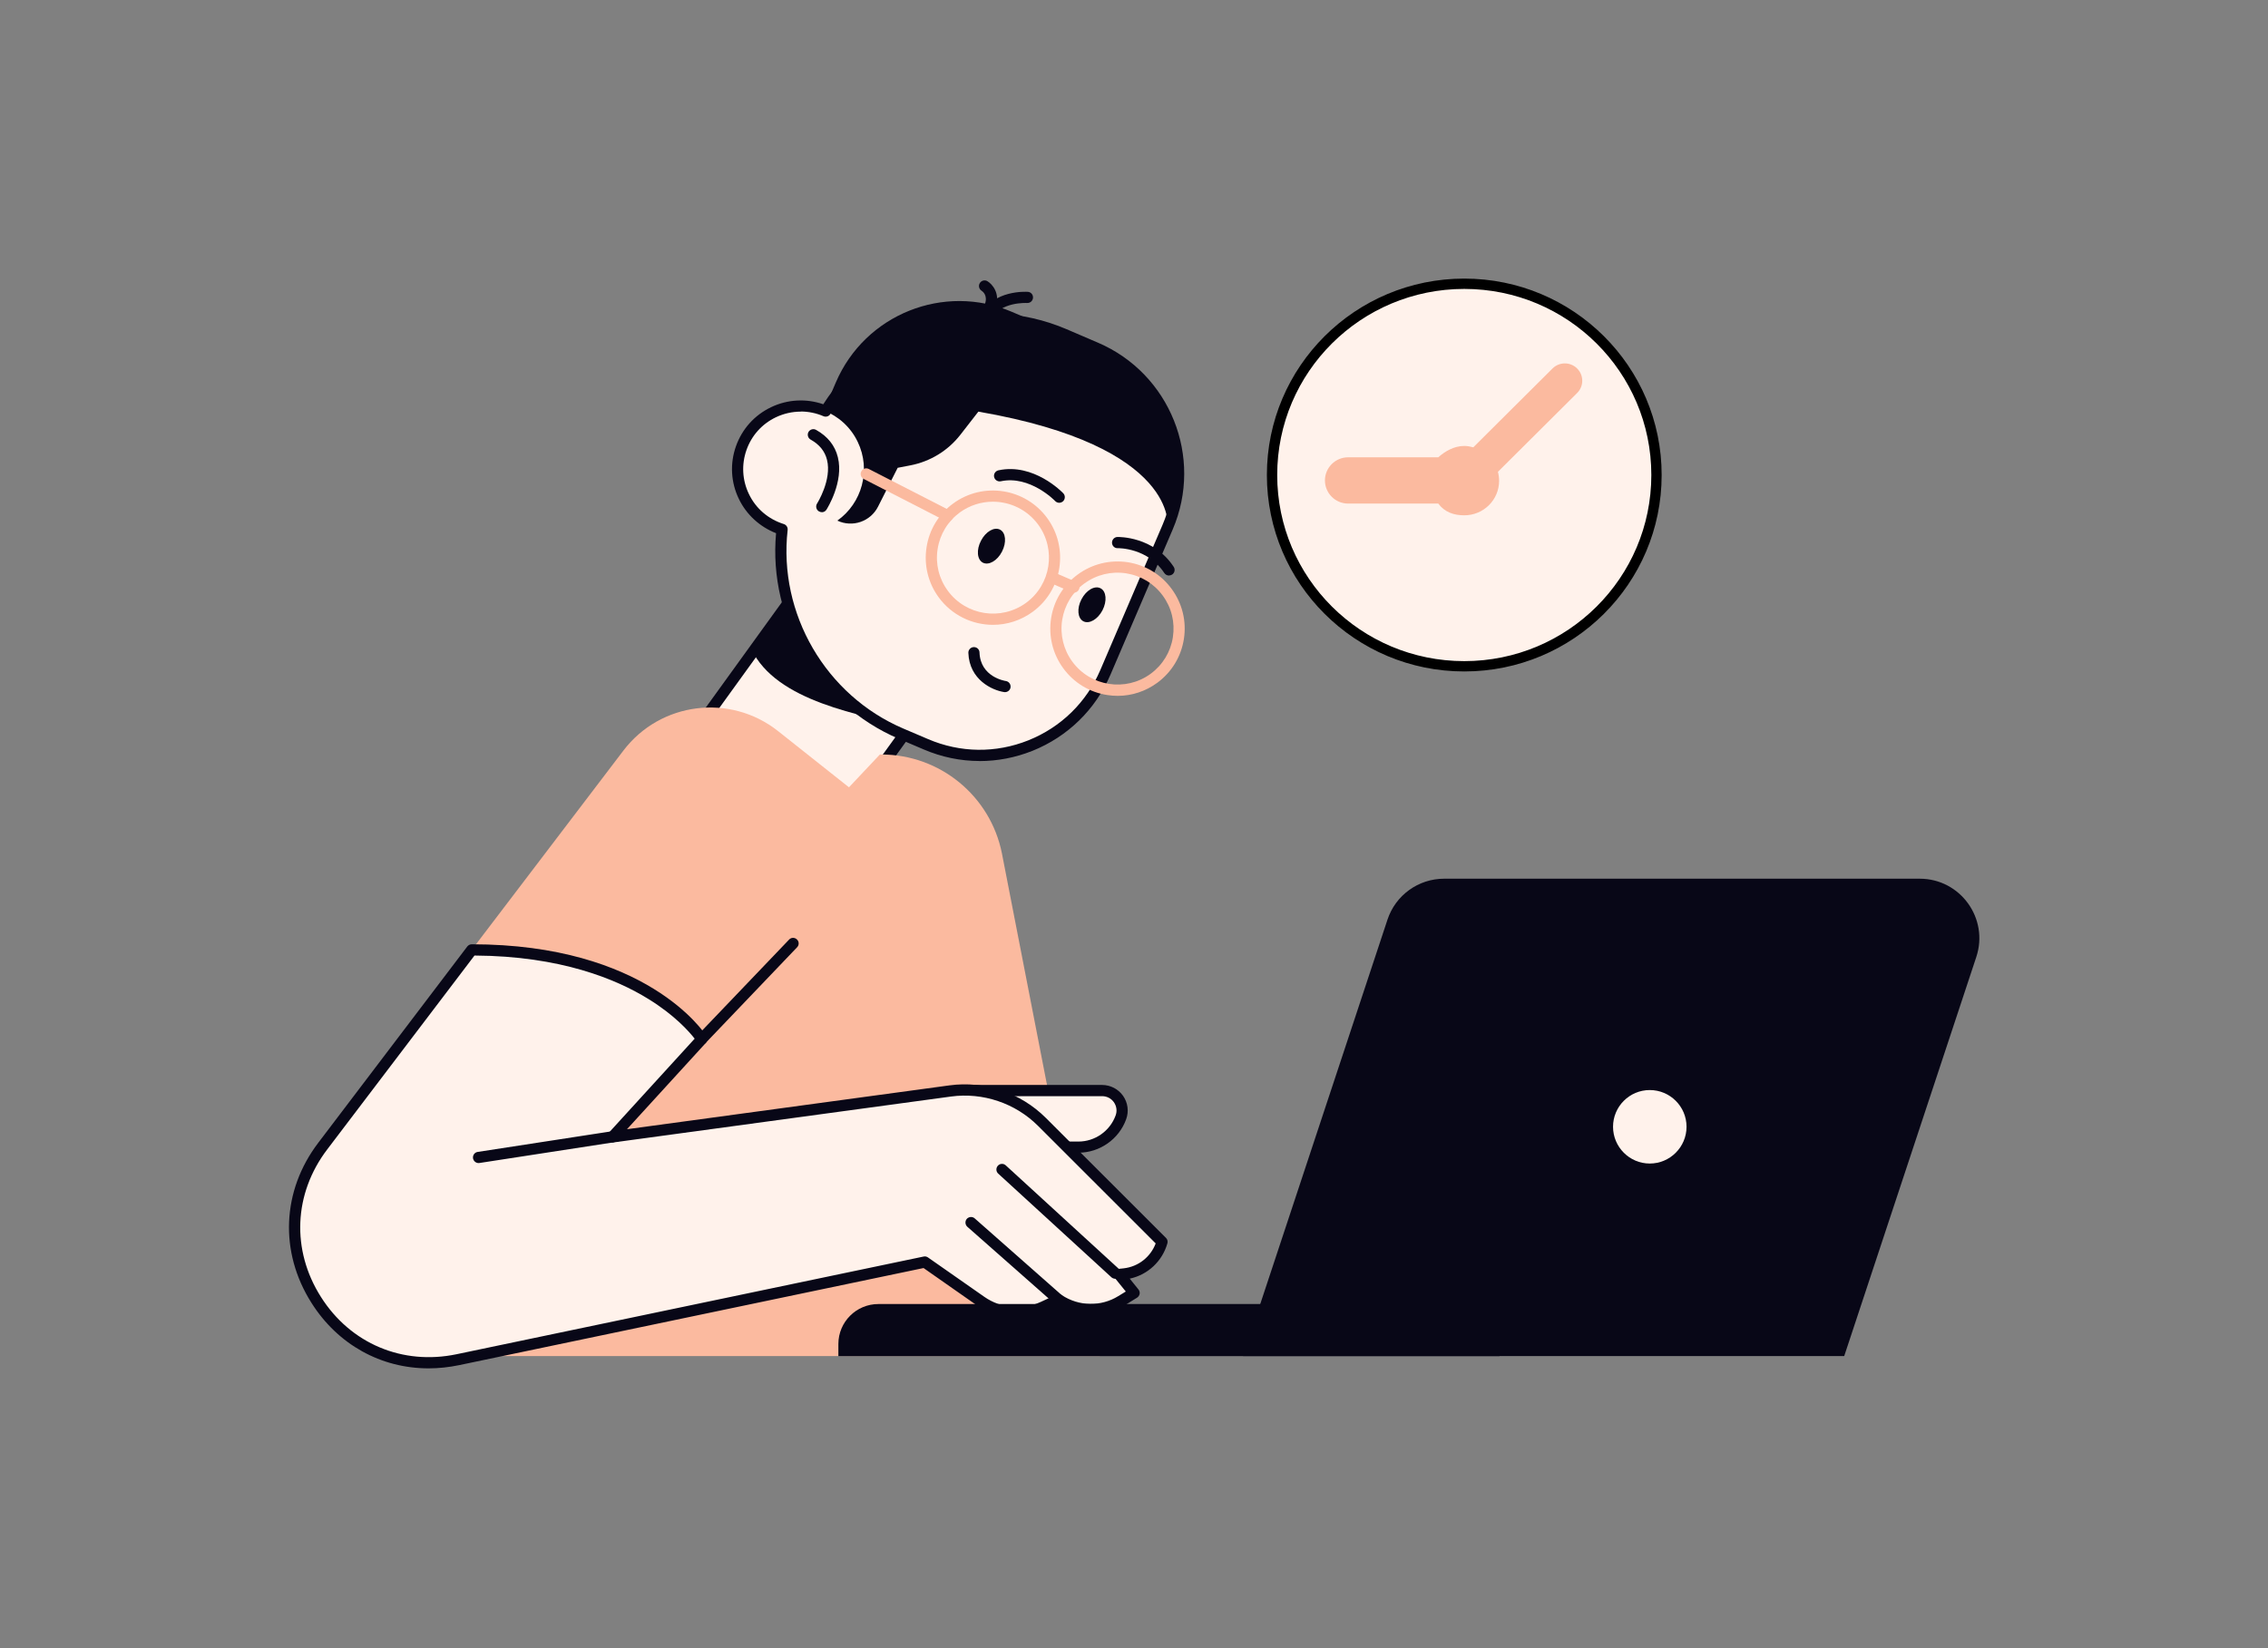
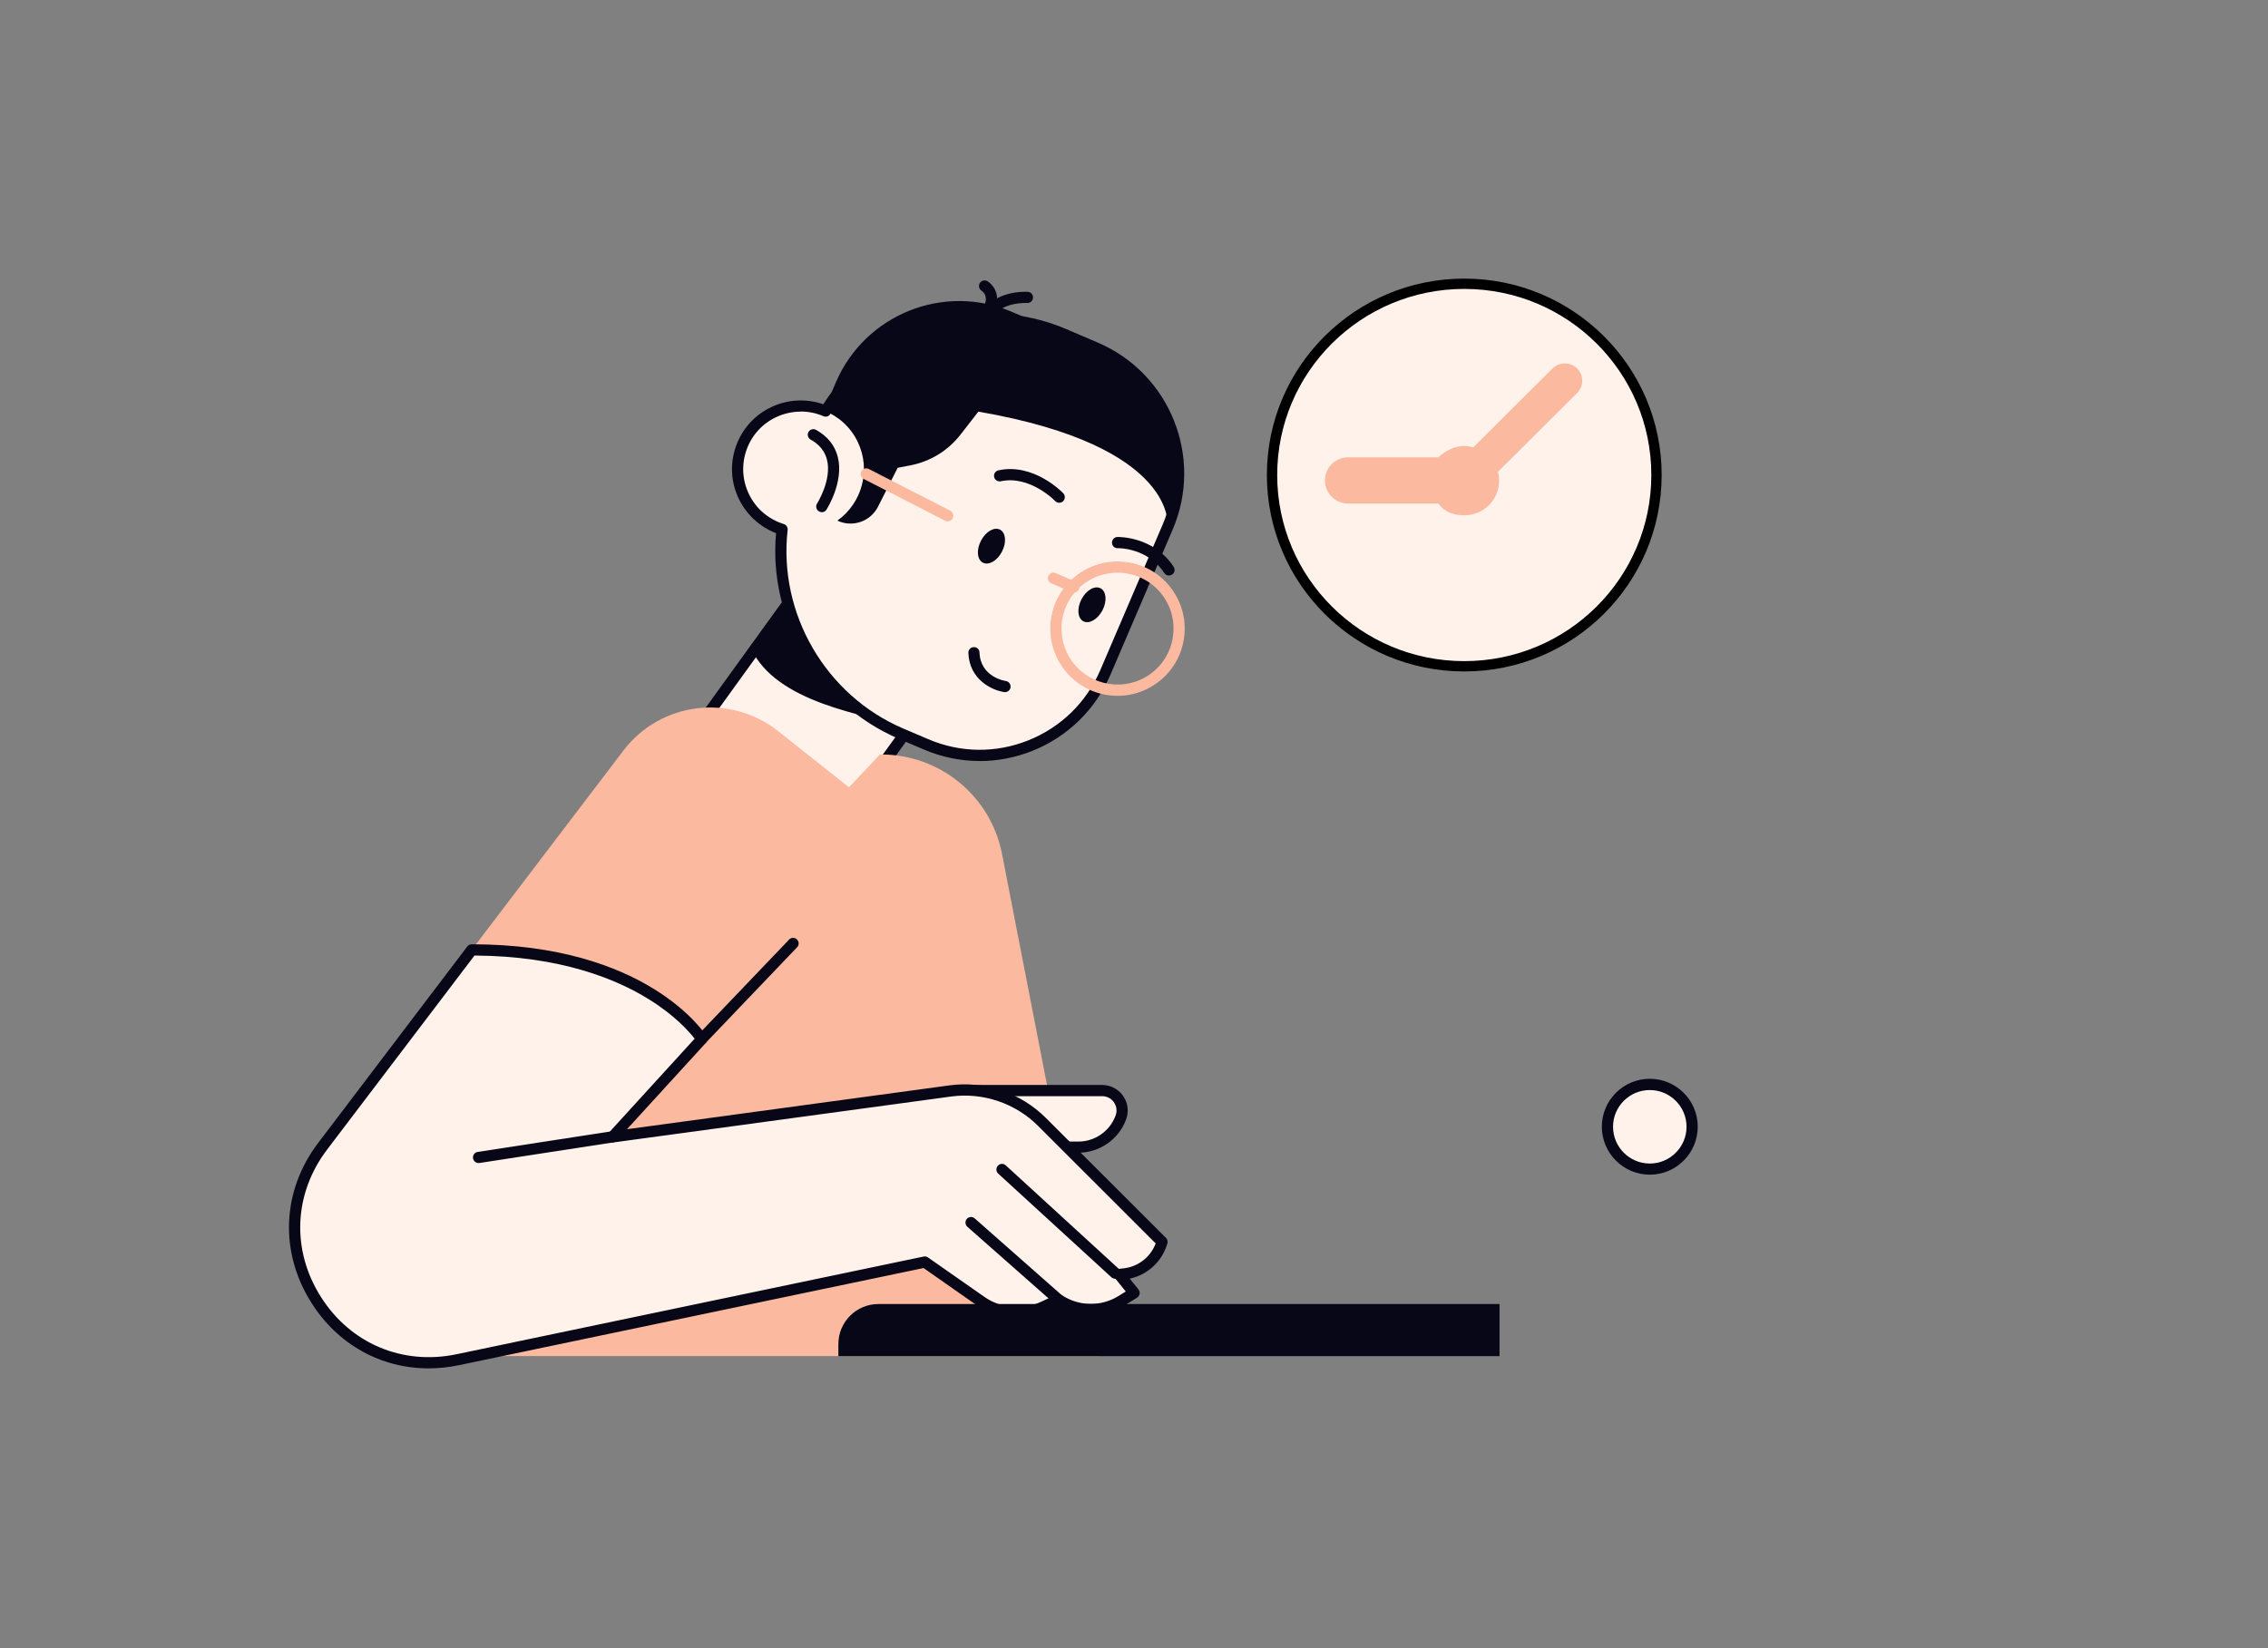
<svg xmlns="http://www.w3.org/2000/svg" width="879" height="639" viewBox="0 0 879 639" fill="none">
  <rect x="0" y="0" width="879" height="639" fill="#808080" stroke="none" />
  <path d="M273.15 278.414L326.896 317.232L378.762 245.423L325.039 206.605L273.15 278.414Z" fill="#FFF2EB" />
  <path d="M327.015 319.321C326.55 319.321 326.132 319.159 325.738 318.903L271.992 280.085C271.527 279.737 271.202 279.249 271.133 278.669C271.04 278.112 271.179 277.531 271.527 277.067L323.393 205.258C324.09 204.283 325.459 204.075 326.434 204.771L380.18 243.566C381.155 244.262 381.364 245.632 380.668 246.607L328.802 318.415C328.454 318.903 327.943 319.205 327.386 319.298C327.27 319.298 327.154 319.321 327.038 319.321H327.015ZM276.31 277.856L326.527 314.12L375.885 245.818L325.645 209.553L276.31 277.856Z" fill="#080717" />
  <path d="M291.17 251.552L321.839 209.089L372.381 245.586L354.202 282.151C333.586 277.137 300.781 272.029 291.17 251.552Z" fill="#080717" />
  <path d="M424.661 134.797L412.519 129.596C378.135 114.854 338.76 128.203 319.955 159.36C313.687 156.69 306.397 156.597 299.78 159.778C287.591 165.628 282.414 180.231 288.288 192.42C291.329 198.828 296.831 203.239 303.1 205.189C299.385 237.994 317.285 270.706 349.185 284.381L358.796 288.49C385.727 300.028 416.884 287.538 428.422 260.63L452.544 204.353C464.083 177.445 451.592 146.289 424.661 134.75V134.797Z" fill="#FFF2EB" />
  <path d="M379.669 295.014C372.309 295.014 364.926 293.504 357.961 290.51L348.327 286.4C317.078 273.028 297.715 240.409 300.779 206.698C294.464 204.237 289.264 199.478 286.339 193.372C283.251 186.964 282.856 179.721 285.224 173.011C287.592 166.302 292.422 160.916 298.852 157.851C305.167 154.81 312.457 154.415 319.074 156.713C338.947 125.464 379.158 112.95 413.379 127.623L425.498 132.824C453.474 144.78 466.499 177.283 454.496 205.259L430.374 261.559C424.57 275.094 413.82 285.564 400.146 291.067C393.506 293.713 386.564 295.037 379.623 295.037L379.669 295.014ZM310.322 159.569C307.025 159.569 303.751 160.312 300.71 161.751C295.324 164.328 291.284 168.832 289.311 174.451C287.337 180.069 287.662 186.129 290.239 191.492C292.932 197.133 297.738 201.242 303.751 203.146C304.749 203.448 305.376 204.423 305.26 205.445C301.592 237.901 320.003 269.545 350.045 282.407L359.68 286.516C372.17 291.879 385.984 292.042 398.59 286.981C411.197 281.92 421.064 272.285 426.427 259.794L450.549 203.494C455.912 191.004 456.051 177.213 451.013 164.607C445.952 152 436.294 142.11 423.804 136.77L411.684 131.57C378.879 117.501 340.247 129.945 321.837 160.474C321.28 161.403 320.119 161.775 319.12 161.333C316.311 160.126 313.316 159.523 310.322 159.523V159.569Z" fill="#080717" />
  <path d="M424.639 134.797L392.229 120.914C365.832 109.607 335.256 121.842 323.949 148.239L319.283 159.128C324.855 161.31 329.637 165.489 332.423 171.293C337.67 182.205 334.072 195.044 324.53 201.823C330.38 204.586 337.368 202.194 340.294 196.413L347.909 181.346L352.854 180.394C360.539 178.908 367.41 174.706 372.216 168.53L379.181 159.569C457.258 173.081 452.522 204.423 452.522 204.423C464.061 177.515 451.57 146.359 424.639 134.82V134.797Z" fill="#080717" />
  <path d="M433.16 269.754C431.814 269.754 430.444 269.638 429.098 269.429C422.225 268.361 416.189 264.67 412.08 259.052C407.971 253.433 406.322 246.561 407.367 239.689C408.435 232.817 412.126 226.781 417.745 222.671C423.363 218.585 430.235 216.914 437.107 217.958C443.979 219.026 450.039 222.718 454.125 228.336C458.234 233.955 459.906 240.827 458.838 247.699C457.77 254.571 454.079 260.607 448.483 264.716C443.956 268.013 438.639 269.754 433.16 269.754ZM420.299 226.154C415.609 229.59 412.567 234.628 411.662 240.339C410.78 246.073 412.173 251.808 415.586 256.475C422.667 266.156 436.271 268.245 445.929 261.211C450.619 257.775 453.684 252.737 454.566 247.025C455.448 241.291 454.078 235.557 450.642 230.89C447.206 226.2 442.192 223.159 436.457 222.254C430.723 221.371 424.988 222.764 420.299 226.177V226.154Z" fill="#FBBA9F" />
-   <path d="M384.845 242.22C376.812 242.22 368.895 238.506 363.788 231.541C359.702 225.922 358.03 219.05 359.098 212.178C360.143 205.306 363.834 199.246 369.453 195.16C381.061 186.686 397.359 189.217 405.856 200.825C414.33 212.41 411.799 228.755 400.191 237.205C395.571 240.572 390.185 242.22 384.845 242.22ZM384.799 194.487C380.341 194.487 375.86 195.857 372.006 198.643C367.34 202.079 364.275 207.117 363.393 212.828C362.488 218.563 363.881 224.297 367.317 228.987C374.374 238.645 387.979 240.757 397.661 233.7C407.319 226.642 409.431 213.037 402.373 203.379C398.125 197.575 391.508 194.487 384.822 194.487H384.799Z" fill="#FBBA9F" />
  <path d="M367.316 202.101C366.991 202.101 366.643 202.008 366.318 201.869L334.744 185.664C333.676 185.13 333.235 183.807 333.815 182.739C334.349 181.671 335.649 181.23 336.74 181.81L368.315 197.992C369.383 198.549 369.777 199.849 369.243 200.917C368.849 201.683 368.082 202.101 367.316 202.101Z" fill="#FBBA9F" />
  <path d="M416.212 229.729C415.933 229.729 415.631 229.659 415.353 229.543L407.436 226.13C406.321 225.643 405.834 224.366 406.298 223.275C406.786 222.183 408.063 221.673 409.154 222.16L417.071 225.573C418.162 226.061 418.673 227.337 418.185 228.452C417.837 229.264 417.047 229.752 416.188 229.752L416.212 229.729Z" fill="#FBBA9F" />
  <path d="M380.204 209.601C378.347 213.13 378.672 216.937 380.924 218.121C383.199 219.282 386.519 217.379 388.33 213.85C390.164 210.321 389.839 206.49 387.587 205.329C385.335 204.145 382.015 206.072 380.204 209.601Z" fill="#080717" />
  <path d="M419.136 232.329C417.302 235.858 417.627 239.666 419.879 240.85C422.131 242.011 425.451 240.107 427.285 236.578C429.119 233.026 428.794 229.218 426.542 228.057C424.29 226.873 420.97 228.777 419.136 232.329Z" fill="#080717" />
  <path d="M389.513 268.314C389.513 268.314 389.304 268.314 389.188 268.291C384.545 267.595 375.676 263.532 375.305 253.084C375.258 251.9 376.21 250.879 377.394 250.856C378.601 250.809 379.6 251.738 379.623 252.945C379.948 262.418 389.42 263.95 389.815 263.996C391.022 264.182 391.811 265.273 391.649 266.48C391.486 267.548 390.558 268.314 389.49 268.314H389.513Z" fill="#080717" />
  <path d="M410.523 194.905C409.942 194.905 409.362 194.672 408.944 194.231C408.874 194.115 399.123 184.132 387.863 186.57C386.702 186.802 385.542 186.082 385.286 184.898C385.031 183.737 385.797 182.577 386.958 182.321C400.609 179.373 411.637 190.749 412.101 191.236C412.914 192.095 412.867 193.465 412.032 194.301C411.614 194.672 411.08 194.905 410.546 194.905H410.523Z" fill="#080717" />
  <path d="M453.056 223.113C452.36 223.113 451.686 222.764 451.245 222.137C444.814 212.363 433.624 212.503 433.183 212.503C431.975 212.572 431 211.597 430.977 210.39C430.954 209.206 431.883 208.208 433.067 208.161C433.624 208.161 447.112 207.906 454.89 219.746C455.54 220.744 455.262 222.091 454.263 222.741C453.892 222.973 453.474 223.089 453.056 223.089V223.113Z" fill="#080717" />
  <path d="M318.518 198.549C318.124 198.549 317.706 198.433 317.334 198.201C316.313 197.551 316.034 196.228 316.661 195.206C316.731 195.113 322.465 185.989 320.515 178.235C319.679 174.915 317.613 172.338 314.177 170.411C313.132 169.83 312.761 168.507 313.341 167.462C313.945 166.418 315.268 166.069 316.29 166.65C320.77 169.157 323.603 172.709 324.717 177.213C327.108 186.779 320.585 197.133 320.306 197.574C319.911 198.224 319.215 198.572 318.495 198.572L318.518 198.549Z" fill="#080717" />
  <path d="M382.245 125.093C381.92 125.093 381.595 125.023 381.316 124.907C380.248 124.396 379.761 123.096 380.272 122.028C384.822 112.347 397.8 113.09 398.357 113.136C399.541 113.206 400.447 114.228 400.354 115.435C400.284 116.619 399.286 117.524 398.055 117.455C397.986 117.455 387.492 116.874 384.218 123.862C383.847 124.652 383.058 125.116 382.245 125.116V125.093Z" fill="#080717" />
  <path d="M383.78 120.728C383.547 120.728 383.292 120.681 383.06 120.588C381.922 120.194 381.342 118.963 381.737 117.826C382.898 114.506 380.854 112.973 380.437 112.718C379.438 112.091 379.113 110.745 379.74 109.746C380.367 108.725 381.644 108.4 382.689 109.003C384.615 110.164 387.773 113.786 385.869 119.265C385.544 120.147 384.708 120.728 383.826 120.728H383.78Z" fill="#080717" />
  <path d="M182.817 368.238L241.601 290.974C255.948 272.099 282.996 268.709 301.569 283.428L329.034 305.205L341.014 292.483H341.548C364.276 292.483 383.848 308.525 388.305 330.79L426.241 525.692H160.088L182.817 368.215V368.238Z" fill="#FBBA9F" />
  <path d="M411.614 444.691H417.952C425.312 444.691 431.905 440.094 434.412 433.176C436.27 428.114 432.509 422.751 427.122 422.751H373.701L411.614 444.691Z" fill="#FFF2EB" />
  <path d="M417.953 446.873H411.615C410.408 446.873 409.433 445.898 409.433 444.69C409.433 443.506 410.408 442.532 411.615 442.532H417.953C424.384 442.532 430.165 438.468 432.371 432.432C433.021 430.691 432.765 428.834 431.721 427.301C430.653 425.792 428.981 424.933 427.124 424.933H373.726C372.519 424.933 371.544 423.958 371.544 422.751C371.544 421.567 372.519 420.592 373.726 420.592H427.124C430.374 420.592 433.415 422.171 435.273 424.817C437.13 427.464 437.571 430.877 436.457 433.895C433.648 441.649 426.195 446.85 417.953 446.85V446.873Z" fill="#080717" />
  <path d="M182.816 368.239L125.053 444.342C95.801 482.858 130.045 536.999 177.407 527.109L358.402 489.266L380.249 504.542C387.307 509.487 396.477 510.3 404.324 506.655L410.291 503.892C417.581 508.744 427.053 508.93 434.529 504.333L439.567 501.222L433.739 494.048L435.69 493.839C442.655 493.05 448.459 488.152 450.386 481.396L403.813 434.87C394.48 425.56 381.34 421.125 368.292 422.913L237.398 440.697L271.99 402.808C271.99 402.808 250.051 368.215 182.886 368.215L182.816 368.239Z" fill="#FFF2EB" />
  <path d="M166.08 530.452C147.716 530.452 130.954 521.305 120.692 505.03C108.225 485.342 109.223 461.592 123.339 443.019L181.101 366.915C181.519 366.381 182.146 366.056 182.843 366.056C250.426 366.056 272.876 400.184 273.804 401.647C274.315 402.459 274.222 403.551 273.572 404.27L242.996 437.749L367.97 420.754C381.599 418.897 395.575 423.61 405.326 433.361L451.898 479.886C452.455 480.444 452.664 481.256 452.432 482.022C450.435 488.987 444.817 494.188 437.852 495.673L441.218 499.853C441.613 500.34 441.799 500.967 441.683 501.594C441.567 502.197 441.195 502.731 440.684 503.056L435.646 506.167C427.846 510.973 417.956 510.997 410.132 506.33L405.233 508.628C396.736 512.575 386.683 511.67 378.998 506.307L357.941 491.564L177.874 529.221C173.904 530.034 169.98 530.452 166.127 530.452H166.08ZM183.91 370.398L126.775 445.642C113.82 462.73 112.868 484.599 124.36 502.731C135.806 520.84 155.981 529.361 176.969 524.973L357.964 487.107C358.544 486.967 359.172 487.107 359.659 487.455L381.506 502.731C387.913 507.235 396.318 507.978 403.399 504.681L409.389 501.896C410.085 501.571 410.898 501.64 411.525 502.058C418.095 506.446 426.685 506.609 433.395 502.453L436.32 500.665L432.071 495.418C431.583 494.815 431.444 493.956 431.746 493.213C432.048 492.493 432.721 491.982 433.51 491.889L435.461 491.68C441.172 491.053 445.908 487.292 447.905 482.022L402.308 436.449C393.509 427.65 380.925 423.401 368.597 425.072L237.703 442.879C236.798 443.019 235.938 442.554 235.497 441.718C235.056 440.929 235.195 439.931 235.822 439.258L269.231 402.645C267.141 399.975 261.523 393.544 251.238 387.23C238.98 379.638 217.365 370.607 183.98 370.421L183.91 370.398Z" fill="#080717" />
  <path d="M410.245 506.028C409.758 506.028 409.247 505.865 408.829 505.494L374.91 475.568C374.028 474.778 373.935 473.408 374.701 472.503C375.514 471.621 376.883 471.528 377.766 472.317L411.685 502.243C412.567 503.033 412.66 504.402 411.894 505.308C411.453 505.772 410.872 506.028 410.245 506.028Z" fill="#080717" />
  <path d="M432.231 495.72C431.697 495.72 431.186 495.511 430.768 495.163L386.866 454.952C385.984 454.163 385.937 452.769 386.75 451.887C387.539 451.005 388.932 450.935 389.814 451.771L433.693 491.959C434.599 492.771 434.645 494.165 433.833 495.024C433.391 495.488 432.811 495.72 432.231 495.72Z" fill="#080717" />
  <path d="M185.484 450.866C184.44 450.866 183.511 450.1 183.325 449.008C183.163 447.824 183.952 446.71 185.159 446.548L237.025 438.561C238.209 438.375 239.323 439.188 239.509 440.395C239.672 441.579 238.882 442.694 237.675 442.856L185.809 450.843C185.693 450.843 185.6 450.866 185.484 450.866Z" fill="#080717" />
  <path d="M271.92 404.967C271.386 404.967 270.852 404.781 270.434 404.363C269.575 403.551 269.552 402.181 270.364 401.322L305.816 364.245C306.628 363.363 307.998 363.34 308.857 364.176C309.739 364.988 309.762 366.358 308.927 367.217L273.498 404.294C273.057 404.758 272.5 404.967 271.92 404.967Z" fill="#080717" />
  <path d="M581.164 525.715H324.925V521.026C324.925 512.459 331.866 505.517 340.433 505.517H581.164V525.715Z" fill="#080717" />
-   <path d="M481.73 525.693H714.754L765.946 370.978C770.891 356.05 759.77 340.634 744.03 340.634H559.691C549.731 340.634 540.886 347.019 537.752 356.468L481.753 525.693H481.73Z" fill="#080717" />
  <path d="M639.393 453.187C648.471 453.187 655.831 445.85 655.831 436.773C655.831 427.718 648.471 420.359 639.393 420.359C630.339 420.359 622.979 427.718 622.979 436.773C622.979 445.85 630.339 453.187 639.393 453.187Z" fill="#FFF2EB" />
  <path d="M639.39 455.369C629.175 455.369 620.817 447.035 620.817 436.773C620.817 426.534 629.151 418.2 639.39 418.2C649.651 418.2 657.986 426.534 657.986 436.773C657.986 447.035 649.651 455.369 639.39 455.369ZM639.39 422.564C631.543 422.564 625.158 428.949 625.158 436.796C625.158 444.643 631.543 451.051 639.39 451.051C647.26 451.051 653.645 444.643 653.645 436.796C653.645 428.949 647.26 422.564 639.39 422.564Z" fill="#080717" />
  <path d="M514.816 236.573C501.333 223.154 493 204.62 493 184.147C493 163.673 501.333 145.138 514.815 131.718C528.298 118.301 546.921 110 567.499 110C588.076 110 606.7 118.3 620.184 131.718C633.665 145.138 642 163.674 642 184.147C642 204.62 633.666 223.155 620.184 236.573C606.701 249.994 588.077 258.292 567.499 258.292C546.921 258.292 528.299 249.994 514.816 236.573Z" fill="#FFF2EB" stroke="black" stroke-width="4" />
  <path fill-rule="evenodd" clip-rule="evenodd" d="M570.997 173.408L601.701 142.846C604.338 140.222 608.61 140.222 611.246 142.846C613.883 145.469 613.883 149.723 611.246 152.347L580.542 182.909C580.84 184.018 580.999 185.185 580.999 186.39C580.999 193.811 574.956 199.762 567.499 199.762C563.503 199.762 559.91 198.58 557.437 195.216H522.5C517.53 195.216 513.501 191.193 513.501 186.245C513.501 181.298 517.532 177.274 522.5 177.274H557.437C559.91 175.032 563.502 172.874 567.499 172.874C568.71 172.873 569.882 173.111 570.997 173.408Z" fill="#FBBA9F" />
</svg>